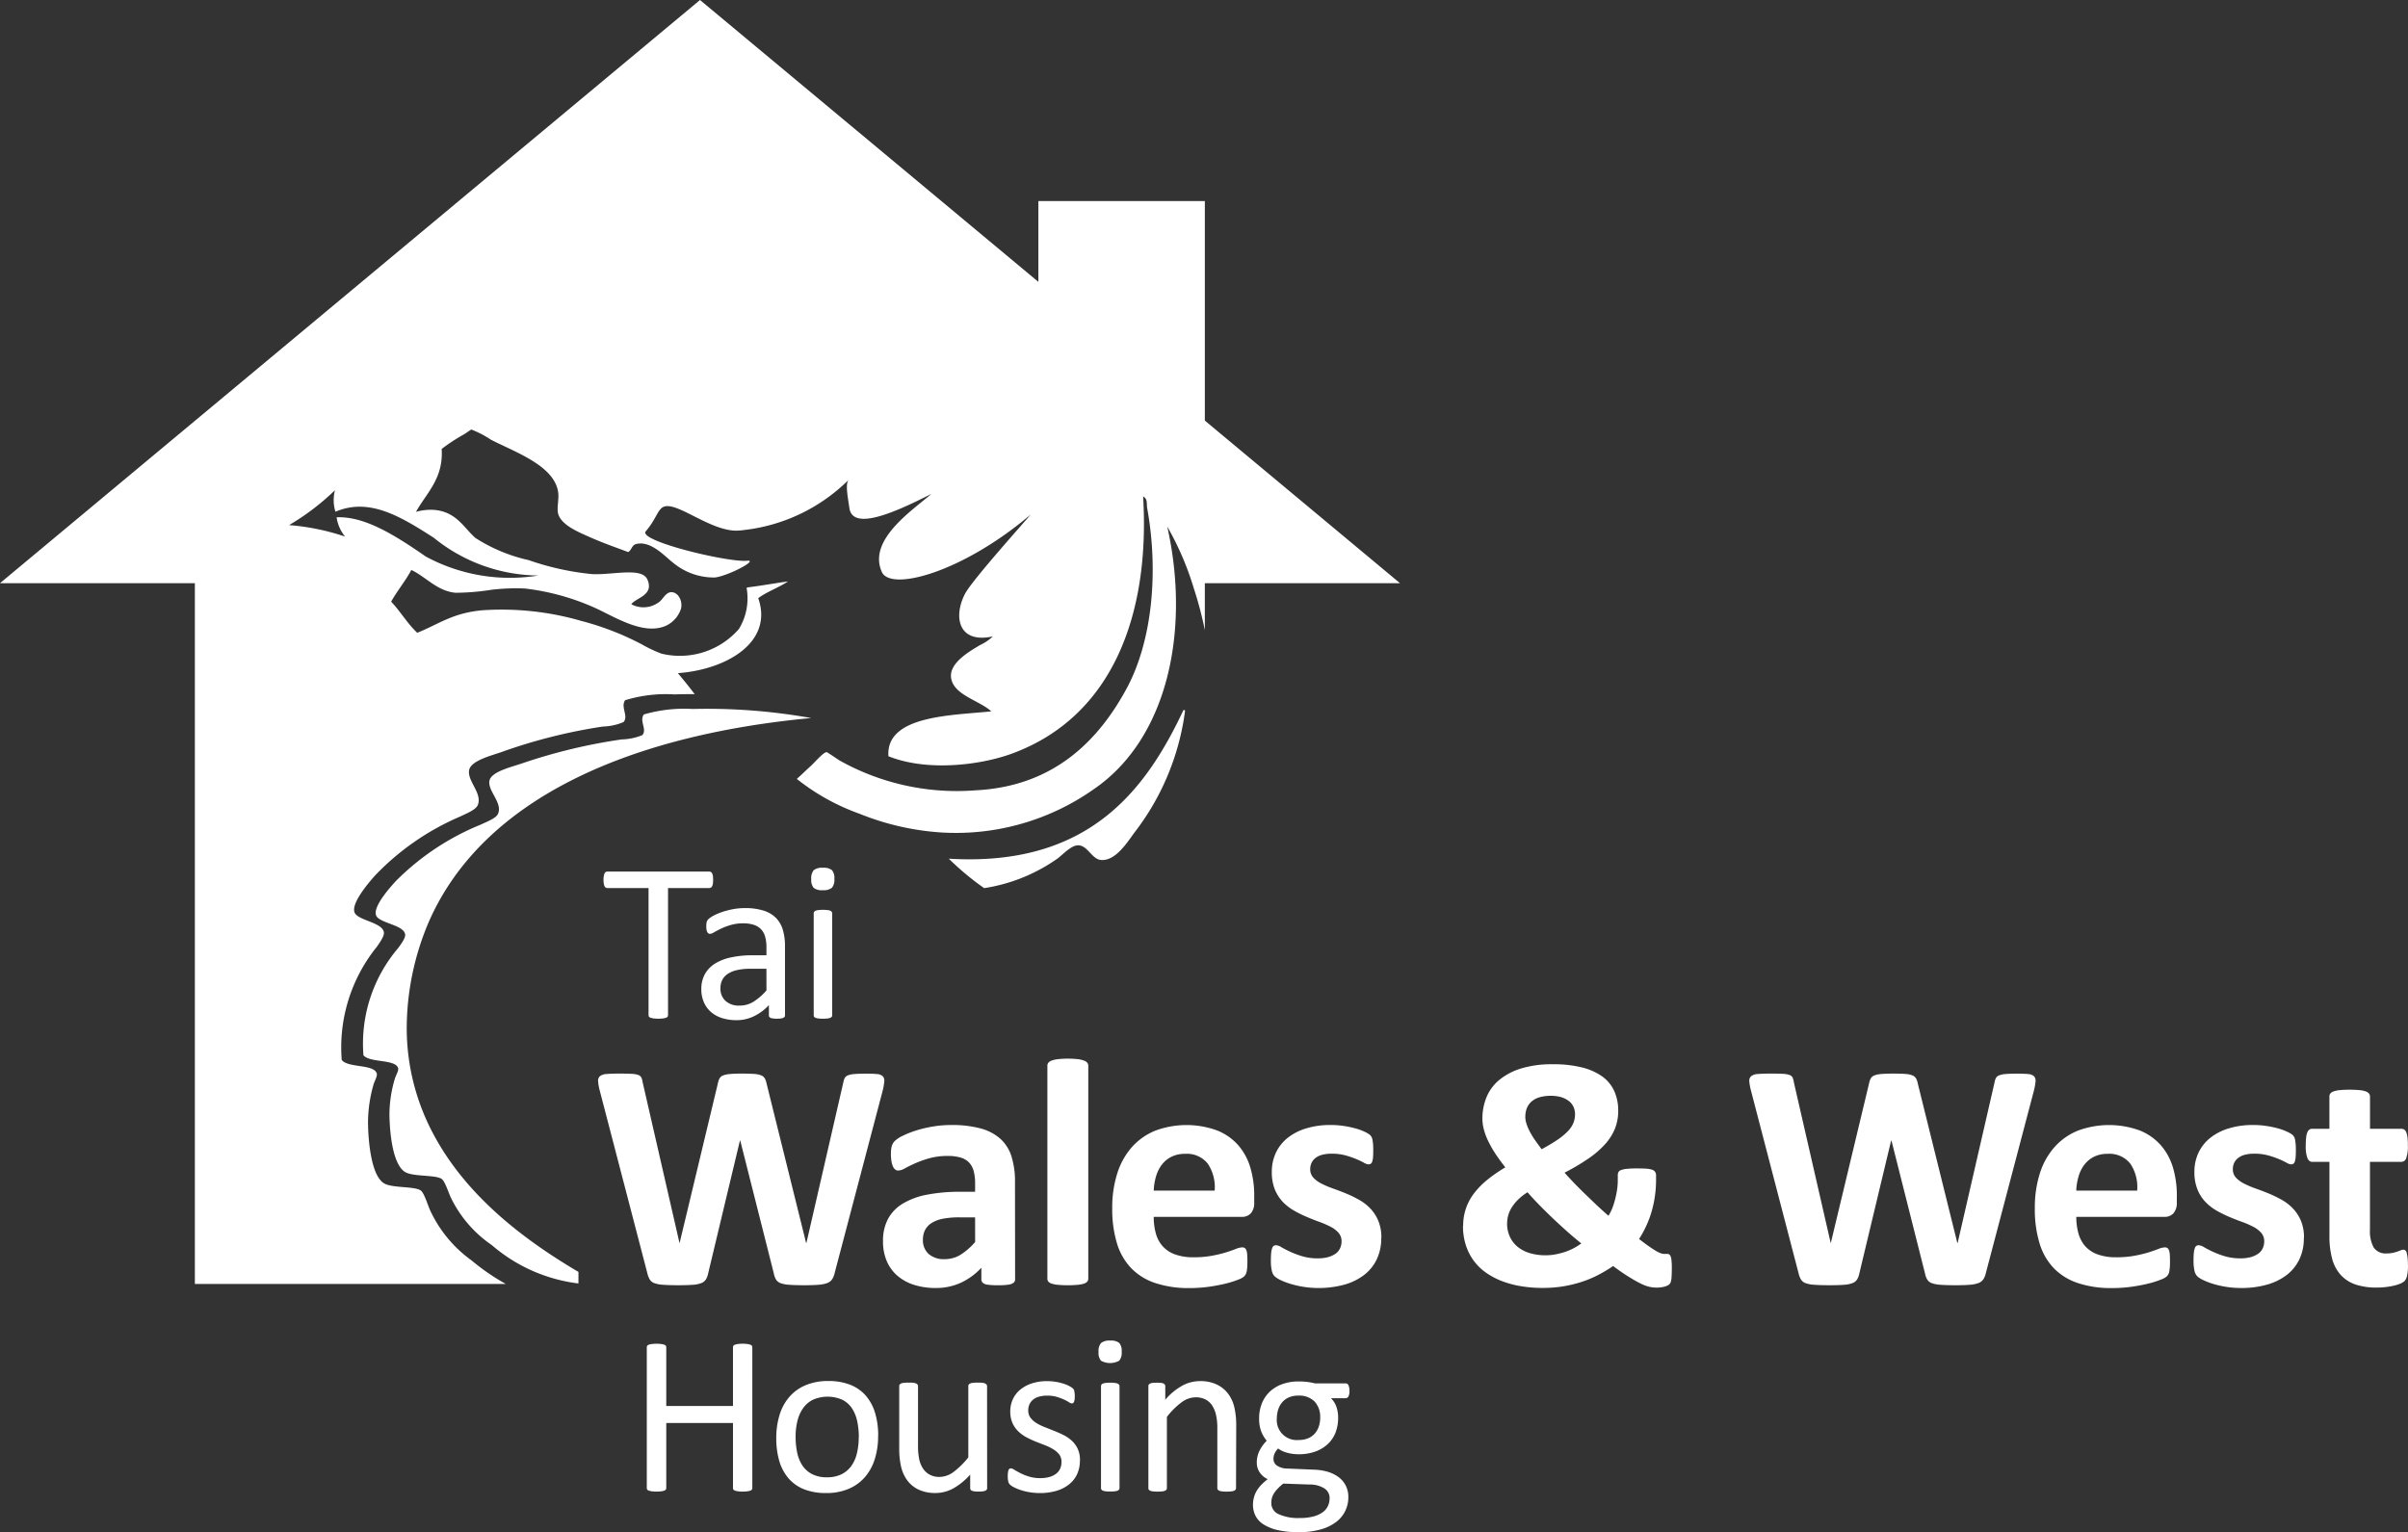
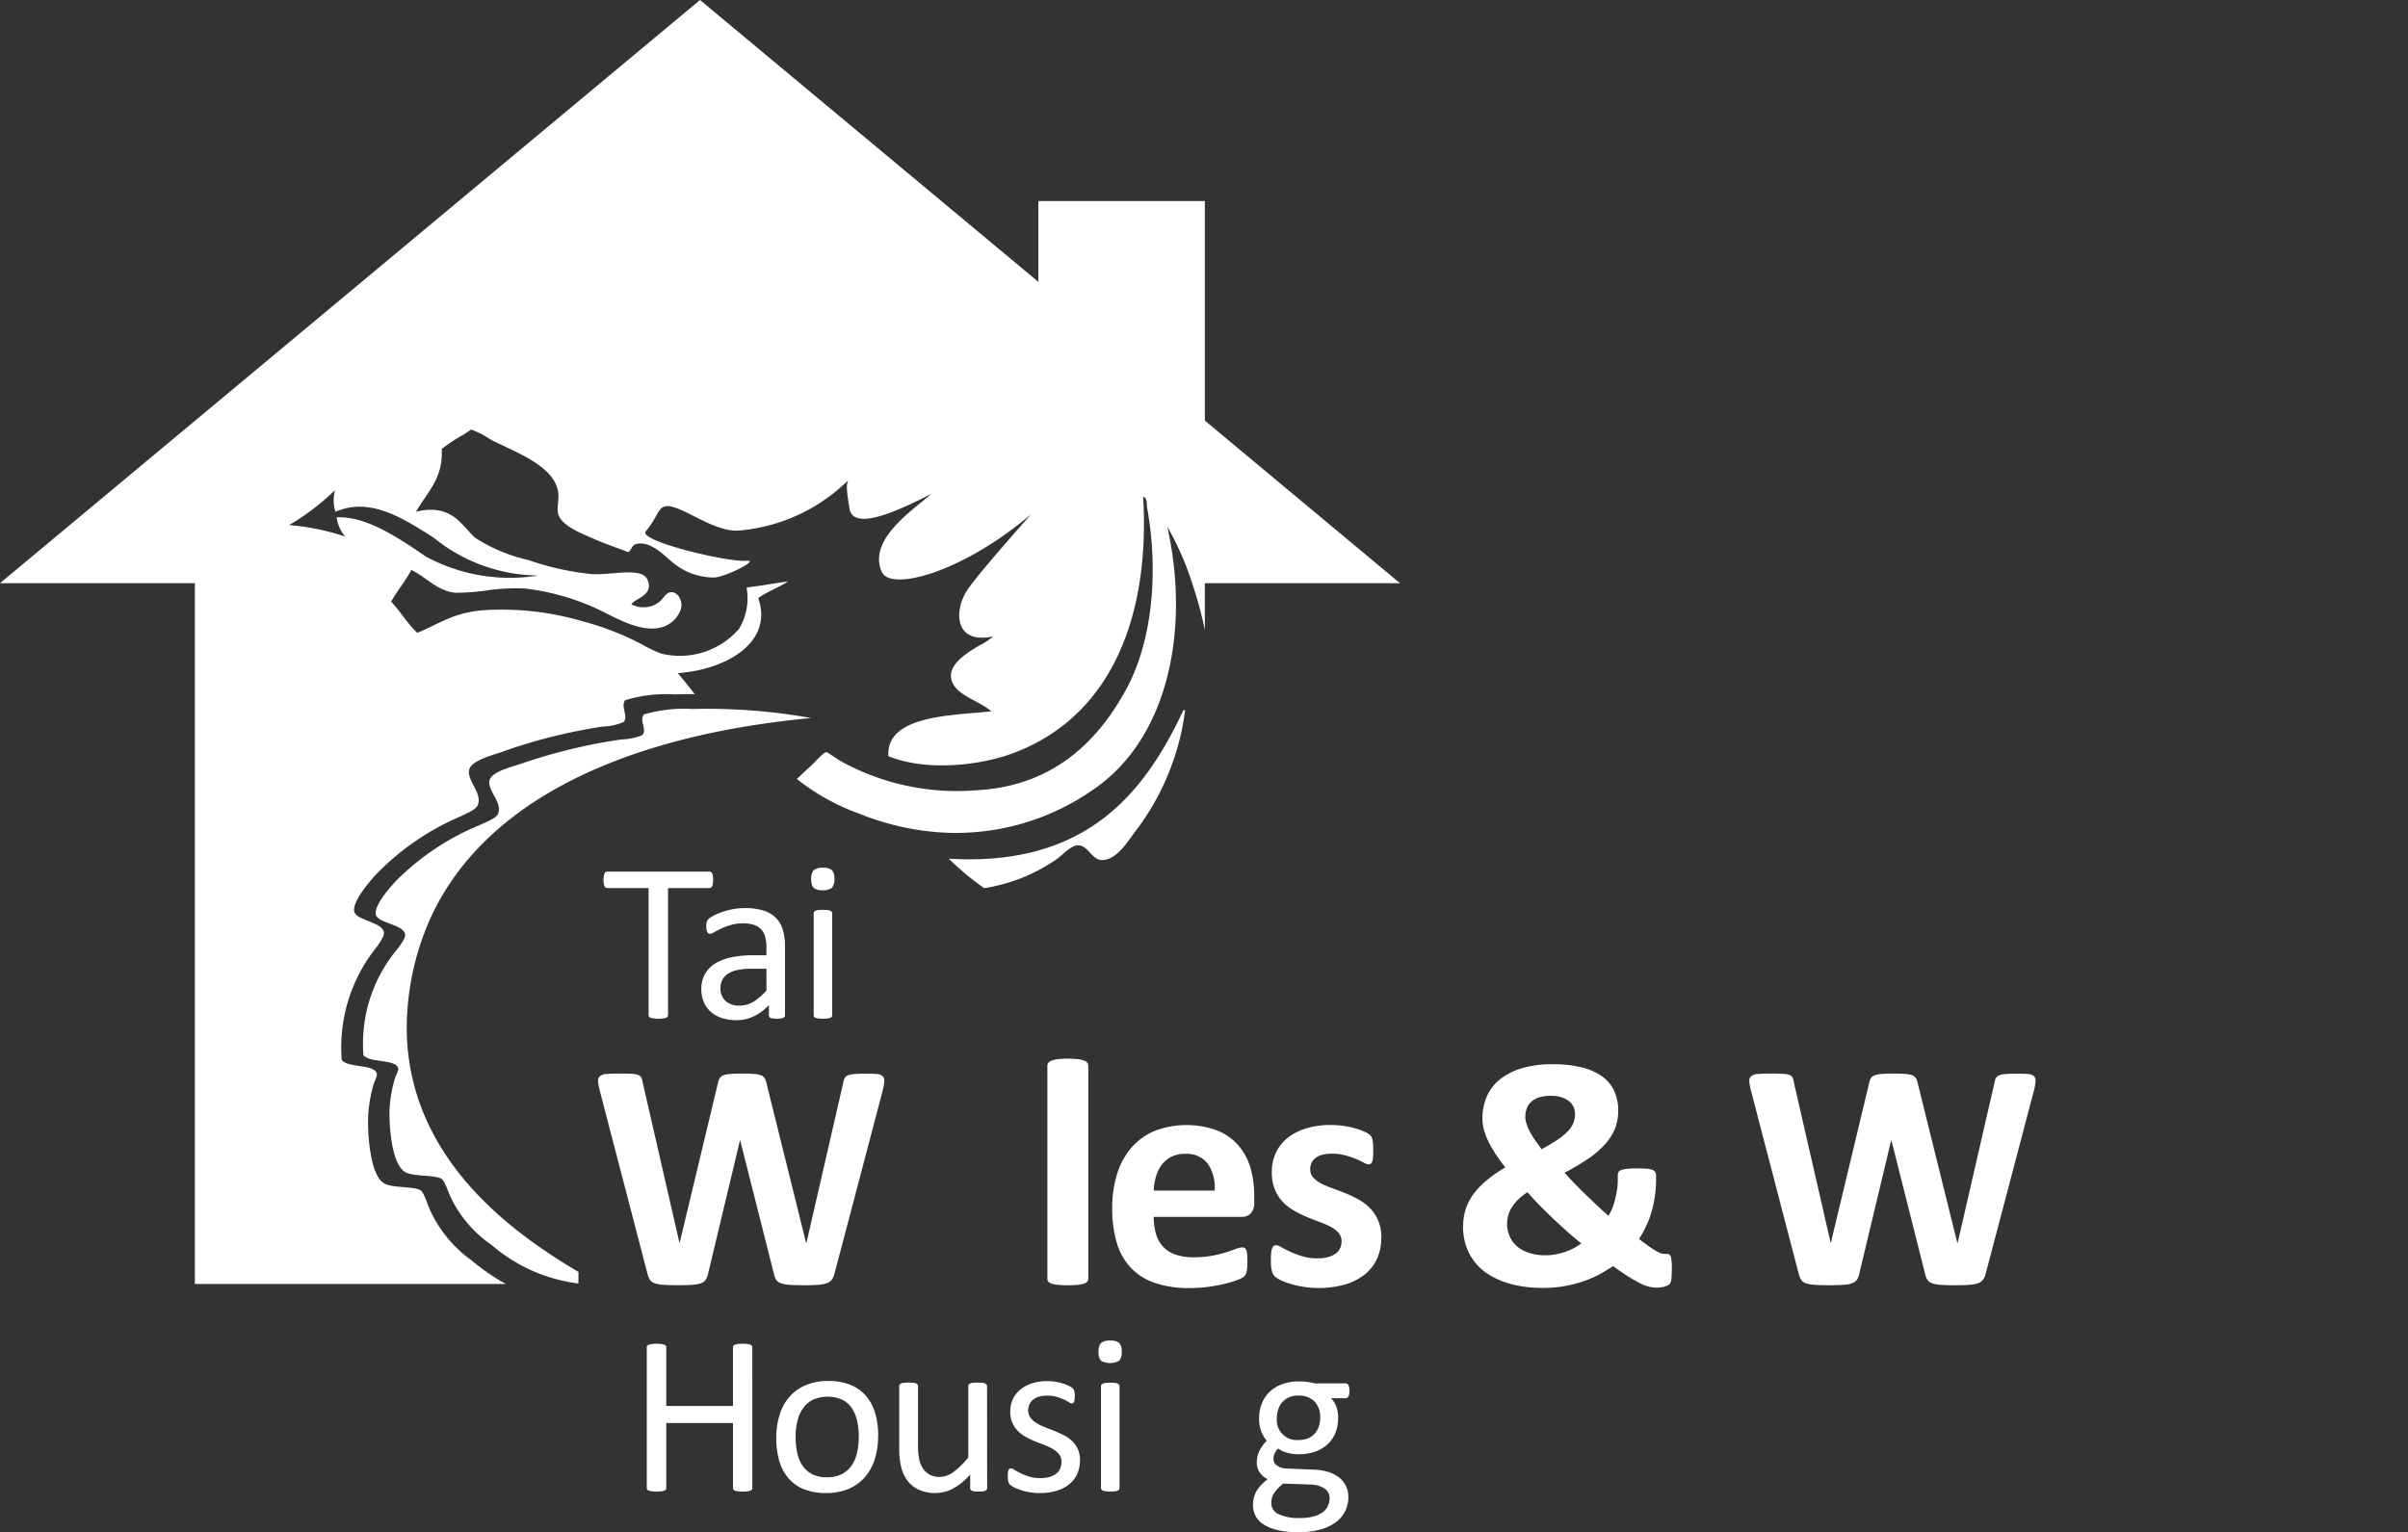
<svg xmlns="http://www.w3.org/2000/svg" id="Group_7570" data-name="Group 7570" width="170.156" height="108.304" viewBox="0 0 170.156 108.304">
  <rect x="0" y="0" width="170.156" height="108.304" fill="#333333" stroke="none" />
  <defs>
    <clipPath id="clip-path">
      <rect id="Rectangle_1595" data-name="Rectangle 1595" width="170.156" height="108.304" fill="none" />
    </clipPath>
  </defs>
  <g id="Group_7568" data-name="Group 7568" clip-path="url(#clip-path)">
    <path id="Path_146287" data-name="Path 146287" d="M149.472,205.322a1.891,1.891,0,0,1-.016.264.546.546,0,0,1-.052.181.247.247,0,0,1-.088.1.211.211,0,0,1-.117.033h-2.913v8.98a.185.185,0,0,1-.032.11.2.2,0,0,1-.111.076,1.1,1.1,0,0,1-.212.048,2.593,2.593,0,0,1-.66,0,1.085,1.085,0,0,1-.217-.048.209.209,0,0,1-.113-.076.2.2,0,0,1-.032-.11V205.9H142a.209.209,0,0,1-.116-.033.222.222,0,0,1-.085-.1.706.706,0,0,1-.052-.181,1.432,1.432,0,0,1-.02-.264,1.5,1.5,0,0,1,.02-.267.8.8,0,0,1,.052-.189.233.233,0,0,1,.085-.1.218.218,0,0,1,.116-.032h7.2a.22.22,0,0,1,.117.032.258.258,0,0,1,.088.1.613.613,0,0,1,.052.189,1.991,1.991,0,0,1,.016.267" transform="translate(-99.081 -143.129)" fill="#fff" />
    <path id="Path_146288" data-name="Path 146288" d="M170.612,220.915a.168.168,0,0,1-.064.145.436.436,0,0,1-.176.071,1.652,1.652,0,0,1-.328.025,1.787,1.787,0,0,1-.332-.025.381.381,0,0,1-.181-.071.184.184,0,0,1-.056-.145v-.72a3.518,3.518,0,0,1-1.053.785,2.778,2.778,0,0,1-1.228.281,3.363,3.363,0,0,1-1.029-.149,2.213,2.213,0,0,1-.784-.429,1.929,1.929,0,0,1-.5-.688,2.265,2.265,0,0,1-.181-.928,2.158,2.158,0,0,1,.249-1.057,2.069,2.069,0,0,1,.712-.745,3.51,3.51,0,0,1,1.136-.442,6.969,6.969,0,0,1,1.512-.149h.992v-.561a2.778,2.778,0,0,0-.087-.736,1.279,1.279,0,0,0-.283-.531,1.206,1.206,0,0,0-.508-.32,2.356,2.356,0,0,0-.769-.11,3,3,0,0,0-.877.118,4.417,4.417,0,0,0-.68.255q-.293.14-.489.255a.679.679,0,0,1-.292.116.2.2,0,0,1-.112-.032.264.264,0,0,1-.085-.1.507.507,0,0,1-.052-.165,1.342,1.342,0,0,1-.016-.22,1.367,1.367,0,0,1,.028-.316.45.45,0,0,1,.136-.221,1.783,1.783,0,0,1,.371-.245,4.347,4.347,0,0,1,.609-.255,5.827,5.827,0,0,1,.753-.193,4.6,4.6,0,0,1,.823-.075,4.357,4.357,0,0,1,1.322.176,2.14,2.14,0,0,1,.879.517,2.021,2.021,0,0,1,.489.845,4.083,4.083,0,0,1,.151,1.176Zm-1.313-3.288h-1.128a4.166,4.166,0,0,0-.944.093,1.872,1.872,0,0,0-.664.273,1.11,1.11,0,0,0-.388.432,1.293,1.293,0,0,0-.124.58,1.163,1.163,0,0,0,.356.892,1.406,1.406,0,0,0,1,.333,1.845,1.845,0,0,0,.964-.264,4.133,4.133,0,0,0,.932-.809Z" transform="translate(-115.142 -149.151)" fill="#fff" />
    <path id="Path_146289" data-name="Path 146289" d="M192.152,204.637a.867.867,0,0,1-.176.632.95.95,0,0,1-.648.167.933.933,0,0,1-.636-.163.855.855,0,0,1-.172-.62.87.87,0,0,1,.176-.633.941.941,0,0,1,.648-.168.929.929,0,0,1,.636.164.854.854,0,0,1,.172.62M192,214.271a.185.185,0,0,1-.032.109.25.25,0,0,1-.1.076.727.727,0,0,1-.2.047,2.6,2.6,0,0,1-.328.017,2.535,2.535,0,0,1-.319-.017.783.783,0,0,1-.2-.047.228.228,0,0,1-.1-.076.2.2,0,0,1-.028-.109v-7.2a.2.2,0,0,1,.028-.1.216.216,0,0,1,.1-.082.776.776,0,0,1,.2-.047,2.582,2.582,0,0,1,.319-.017,2.65,2.65,0,0,1,.328.017.721.721,0,0,1,.2.047.235.235,0,0,1,.1.082.183.183,0,0,1,.032.1Z" transform="translate(-133.194 -142.514)" fill="#fff" />
    <path id="Path_146290" data-name="Path 146290" d="M157.166,266.331a1.25,1.25,0,0,1-.189.44.735.735,0,0,1-.36.254,2.34,2.34,0,0,1-.62.113q-.376.03-.961.03c-.434,0-.784-.011-1.048-.03a2.228,2.228,0,0,1-.623-.113.625.625,0,0,1-.332-.254,1.342,1.342,0,0,1-.16-.44l-2.371-9.39h-.022l-2.245,9.39a1.358,1.358,0,0,1-.161.431.67.67,0,0,1-.325.255,1.972,1.972,0,0,1-.608.12q-.384.03-1.012.03-.666,0-1.06-.03a2.22,2.22,0,0,1-.624-.113.628.628,0,0,1-.332-.254,1.53,1.53,0,0,1-.173-.44L140.571,253.4a3.513,3.513,0,0,1-.114-.648.432.432,0,0,1,.131-.361.812.812,0,0,1,.47-.153q.326-.03.91-.03c.36,0,.644.007.854.018a1.6,1.6,0,0,1,.475.08.379.379,0,0,1,.218.183,1.316,1.316,0,0,1,.092.339l2.6,11.348h.012l2.7-11.269a1.294,1.294,0,0,1,.119-.355.494.494,0,0,1,.252-.213,1.716,1.716,0,0,1,.487-.1q.308-.03.824-.03.549,0,.877.024a1.63,1.63,0,0,1,.5.1.51.51,0,0,1,.257.211,1.2,1.2,0,0,1,.127.366l2.794,11.269h.022l2.6-11.315a1.623,1.623,0,0,1,.091-.314.424.424,0,0,1,.218-.208,1.458,1.458,0,0,1,.458-.1q.3-.03.836-.03.5,0,.784.03a.648.648,0,0,1,.406.153.458.458,0,0,1,.109.372,4.229,4.229,0,0,1-.119.671Z" transform="translate(-98.194 -176.323)" fill="#fff" />
-     <path id="Path_146291" data-name="Path 146291" d="M216.7,275.178a.3.3,0,0,1-.113.253.807.807,0,0,1-.361.132,5.057,5.057,0,0,1-.727.04,5.117,5.117,0,0,1-.75-.04.659.659,0,0,1-.333-.132.329.329,0,0,1-.1-.253v-.812a4.663,4.663,0,0,1-1.437,1.054,4.192,4.192,0,0,1-1.792.377,4.991,4.991,0,0,1-1.495-.212,3.352,3.352,0,0,1-1.179-.629,2.852,2.852,0,0,1-.773-1.037,3.516,3.516,0,0,1-.274-1.443,3.253,3.253,0,0,1,.348-1.551,2.82,2.82,0,0,1,1.043-1.088,5.167,5.167,0,0,1,1.723-.636,12.3,12.3,0,0,1,2.394-.206h1v-.618a3.256,3.256,0,0,0-.1-.842,1.422,1.422,0,0,0-.321-.6,1.327,1.327,0,0,0-.595-.355,3.2,3.2,0,0,0-.922-.116,4.717,4.717,0,0,0-1.29.162,7.519,7.519,0,0,0-1,.354c-.291.13-.533.249-.726.356a1.075,1.075,0,0,1-.477.16.347.347,0,0,1-.223-.081.593.593,0,0,1-.16-.229,1.531,1.531,0,0,1-.1-.366,3.037,3.037,0,0,1-.035-.482,2.176,2.176,0,0,1,.057-.561.866.866,0,0,1,.218-.372,2.1,2.1,0,0,1,.561-.366,6.627,6.627,0,0,1,.939-.373,8.575,8.575,0,0,1,1.173-.279,7.664,7.664,0,0,1,1.313-.11,7.792,7.792,0,0,1,2.055.236,3.443,3.443,0,0,1,1.4.722,2.788,2.788,0,0,1,.8,1.254,5.823,5.823,0,0,1,.251,1.82Zm-2.827-4.374h-1.1a6.033,6.033,0,0,0-1.191.1,2.306,2.306,0,0,0-.8.312,1.273,1.273,0,0,0-.452.5,1.5,1.5,0,0,0-.144.67,1.286,1.286,0,0,0,.408,1.007,1.618,1.618,0,0,0,1.128.366,2.138,2.138,0,0,0,1.117-.308,4.694,4.694,0,0,0,1.037-.905Z" transform="translate(-144.97 -184.757)" fill="#fff" />
    <path id="Path_146292" data-name="Path 146292" d="M248.872,264.261a.308.308,0,0,1-.07.2.507.507,0,0,1-.236.144,1.907,1.907,0,0,1-.44.085,8.041,8.041,0,0,1-1.4,0,1.946,1.946,0,0,1-.441-.085.5.5,0,0,1-.235-.144.311.311,0,0,1-.068-.2V249.2a.334.334,0,0,1,.068-.205.516.516,0,0,1,.235-.156,2.005,2.005,0,0,1,.441-.1,6.889,6.889,0,0,1,1.4,0,1.961,1.961,0,0,1,.44.1.52.52,0,0,1,.236.156.331.331,0,0,1,.07.205Z" transform="translate(-171.971 -173.874)" fill="#fff" />
    <path id="Path_146293" data-name="Path 146293" d="M271.234,269.739a1.112,1.112,0,0,1-.236.779.843.843,0,0,1-.647.251h-6.217a4.274,4.274,0,0,0,.153,1.185,2.263,2.263,0,0,0,.493.907,2.149,2.149,0,0,0,.87.565,3.721,3.721,0,0,0,1.277.2,7.036,7.036,0,0,0,1.328-.11,8.748,8.748,0,0,0,.991-.239c.278-.088.509-.17.693-.241a1.278,1.278,0,0,1,.446-.11.348.348,0,0,1,.172.04.3.3,0,0,1,.115.144,1.039,1.039,0,0,1,.065.294c.009.124.016.284.016.474,0,.168-.005.311-.011.429a2.434,2.434,0,0,1-.036.3.729.729,0,0,1-.067.212.741.741,0,0,1-.122.166,1.334,1.334,0,0,1-.406.218,6.625,6.625,0,0,1-.846.271c-.345.087-.737.163-1.181.229a10.093,10.093,0,0,1-1.419.1,7.465,7.465,0,0,1-2.387-.344,4.225,4.225,0,0,1-1.713-1.04,4.346,4.346,0,0,1-1.026-1.765,8.267,8.267,0,0,1-.337-2.5,7.922,7.922,0,0,1,.355-2.457,5.156,5.156,0,0,1,1.03-1.854,4.477,4.477,0,0,1,1.645-1.163,6.328,6.328,0,0,1,4.373-.021A3.925,3.925,0,0,1,270.1,265.7a4.21,4.21,0,0,1,.86,1.584,6.928,6.928,0,0,1,.275,1.995Zm-2.795-.825a2.969,2.969,0,0,0-.488-1.907,1.88,1.88,0,0,0-1.608-.692,2.085,2.085,0,0,0-.956.206,1.935,1.935,0,0,0-.676.555,2.536,2.536,0,0,0-.413.825,4.029,4.029,0,0,0-.164,1.013Z" transform="translate(-182.608 -184.757)" fill="#fff" />
    <path id="Path_146294" data-name="Path 146294" d="M306.254,272.259a3.433,3.433,0,0,1-.327,1.535,3.079,3.079,0,0,1-.921,1.111,4.129,4.129,0,0,1-1.409.669,6.945,6.945,0,0,1-3.791-.079,4.867,4.867,0,0,1-.687-.268,1.748,1.748,0,0,1-.4-.258.811.811,0,0,1-.193-.378,3.09,3.09,0,0,1-.069-.762,5.121,5.121,0,0,1,.022-.533,1.373,1.373,0,0,1,.07-.32.287.287,0,0,1,.113-.159.319.319,0,0,1,.172-.042.864.864,0,0,1,.372.142c.165.1.368.2.614.316a6.283,6.283,0,0,0,.853.32,3.765,3.765,0,0,0,1.105.148,2.707,2.707,0,0,0,.691-.079,1.736,1.736,0,0,0,.527-.229.949.949,0,0,0,.337-.379,1.155,1.155,0,0,0,.117-.525.876.876,0,0,0-.212-.589,1.83,1.83,0,0,0-.562-.431,6.492,6.492,0,0,0-.79-.344c-.294-.106-.595-.225-.9-.355a8.3,8.3,0,0,1-.9-.446,3.49,3.49,0,0,1-.792-.618,2.847,2.847,0,0,1-.561-.881,3.258,3.258,0,0,1-.211-1.237,3.146,3.146,0,0,1,.286-1.346,2.935,2.935,0,0,1,.823-1.048,3.9,3.9,0,0,1,1.312-.676,5.8,5.8,0,0,1,1.737-.242,6.18,6.18,0,0,1,.933.069,6.494,6.494,0,0,1,.819.172,3.823,3.823,0,0,1,.618.223,2.176,2.176,0,0,1,.362.2.563.563,0,0,1,.153.174.691.691,0,0,1,.069.2,3.006,3.006,0,0,1,.04.3c.01.118.016.265.016.44,0,.207-.006.375-.016.5a1.3,1.3,0,0,1-.058.309.286.286,0,0,1-.108.156.327.327,0,0,1-.162.039.769.769,0,0,1-.32-.119,5.315,5.315,0,0,0-.544-.258,6.388,6.388,0,0,0-.755-.257,3.642,3.642,0,0,0-.98-.12,2.527,2.527,0,0,0-.676.08,1.278,1.278,0,0,0-.47.23.96.96,0,0,0-.275.348,1.045,1.045,0,0,0-.091.431.86.86,0,0,0,.218.6,1.983,1.983,0,0,0,.572.423,6.649,6.649,0,0,0,.808.344c.3.107.606.222.916.348a8.888,8.888,0,0,1,.917.442,3.462,3.462,0,0,1,.808.618,2.855,2.855,0,0,1,.571.876,3.065,3.065,0,0,1,.219,1.208" transform="translate(-208.652 -184.757)" fill="#fff" />
    <path id="Path_146295" data-name="Path 146295" d="M343.614,261.4a3.718,3.718,0,0,1,.756-2.28,5.72,5.72,0,0,1,.934-.962,10.58,10.58,0,0,1,1.288-.892q-.413-.526-.718-.992a8.058,8.058,0,0,1-.5-.886,4.538,4.538,0,0,1-.3-.809,3.076,3.076,0,0,1-.1-.761,3.967,3.967,0,0,1,.286-1.5,3.127,3.127,0,0,1,.893-1.22,4.505,4.505,0,0,1,1.546-.819,7.418,7.418,0,0,1,2.255-.3,8.206,8.206,0,0,1,2.073.229,4.169,4.169,0,0,1,1.433.647,2.591,2.591,0,0,1,.836,1.031,3.336,3.336,0,0,1,.275,1.38,3.421,3.421,0,0,1-.234,1.272,3.766,3.766,0,0,1-.711,1.109,6.573,6.573,0,0,1-1.185,1.014,15.919,15.919,0,0,1-1.661.981q.311.354.692.749t.792.79c.27.262.543.525.818.784s.542.5.8.721a3.261,3.261,0,0,0,.268-.527,5.036,5.036,0,0,0,.2-.629,6.718,6.718,0,0,0,.139-.677,4.675,4.675,0,0,0,.051-.675v-.355a.483.483,0,0,1,.045-.218.34.34,0,0,1,.19-.148,1.528,1.528,0,0,1,.413-.085,6.245,6.245,0,0,1,.692-.03c.268,0,.487.005.663.017a1.647,1.647,0,0,1,.419.073.418.418,0,0,1,.217.155.439.439,0,0,1,.065.246v.366a8.01,8.01,0,0,1-.316,2.2,6.919,6.919,0,0,1-.385,1.02,7.181,7.181,0,0,1-.5.91q.4.311.694.516t.5.326a1.866,1.866,0,0,0,.345.166.719.719,0,0,0,.229.046h.234a.224.224,0,0,1,.178.081.594.594,0,0,1,.1.286,4.046,4.046,0,0,1,.035.607c0,.283-.007.5-.018.664a1.487,1.487,0,0,1-.058.355.387.387,0,0,1-.137.189,1.028,1.028,0,0,1-.326.138,2.116,2.116,0,0,1-.551.062,2.28,2.28,0,0,1-.519-.062,2.963,2.963,0,0,1-.625-.241c-.238-.119-.512-.275-.826-.47s-.677-.444-1.088-.75a10.615,10.615,0,0,1-1.11.659,7.828,7.828,0,0,1-1.2.487,9.03,9.03,0,0,1-1.288.3,9.252,9.252,0,0,1-1.42.1,9.087,9.087,0,0,1-1.455-.116,6.813,6.813,0,0,1-1.334-.348,5.316,5.316,0,0,1-1.14-.59,3.784,3.784,0,0,1-.882-.842,3.822,3.822,0,0,1-.573-1.111,4.383,4.383,0,0,1-.206-1.38m3.116-.16a2.192,2.192,0,0,0,.184.9,2,2,0,0,0,.525.711,2.462,2.462,0,0,0,.855.463,3.8,3.8,0,0,0,1.173.165,3.6,3.6,0,0,0,.682-.064,5.113,5.113,0,0,0,.666-.171,4.091,4.091,0,0,0,.617-.262,4.476,4.476,0,0,0,.543-.339c-.342-.275-.688-.566-1.035-.877s-.685-.618-1.013-.932-.643-.625-.944-.934-.571-.6-.808-.876a3.828,3.828,0,0,0-.669.522,3.078,3.078,0,0,0-.442.545,2.111,2.111,0,0,0-.331,1.144m1.283-7.57a1.656,1.656,0,0,0,.079.5,3.386,3.386,0,0,0,.223.538,5.669,5.669,0,0,0,.36.6c.147.209.309.436.493.682q.676-.368,1.129-.676a4.585,4.585,0,0,0,.726-.6,1.842,1.842,0,0,0,.39-.585,1.616,1.616,0,0,0,.115-.6,1.273,1.273,0,0,0-.1-.515,1.075,1.075,0,0,0-.321-.419,1.635,1.635,0,0,0-.538-.281,2.511,2.511,0,0,0-.756-.1,2.684,2.684,0,0,0-.82.11,1.446,1.446,0,0,0-.554.308,1.266,1.266,0,0,0-.322.47,1.626,1.626,0,0,0-.1.578" transform="translate(-240.223 -174.753)" fill="#fff" />
    <path id="Path_146296" data-name="Path 146296" d="M427.521,266.331a1.265,1.265,0,0,1-.188.44.723.723,0,0,1-.362.254,2.312,2.312,0,0,1-.616.113q-.379.03-.963.03-.654,0-1.048-.03a2.251,2.251,0,0,1-.625-.113.629.629,0,0,1-.331-.254,1.336,1.336,0,0,1-.162-.44l-2.369-9.39h-.023l-2.246,9.39a1.351,1.351,0,0,1-.16.431.664.664,0,0,1-.326.255,1.956,1.956,0,0,1-.607.12c-.255.02-.593.03-1.013.03-.443,0-.8-.011-1.059-.03a2.233,2.233,0,0,1-.624-.113.628.628,0,0,1-.332-.254,1.513,1.513,0,0,1-.172-.44L410.927,253.4a3.646,3.646,0,0,1-.116-.648.433.433,0,0,1,.132-.361.809.809,0,0,1,.47-.153c.217-.02.52-.03.911-.03.359,0,.643.007.854.018a1.581,1.581,0,0,1,.473.08.371.371,0,0,1,.219.183,1.231,1.231,0,0,1,.091.339l2.6,11.348h.012l2.7-11.269a1.327,1.327,0,0,1,.12-.355.494.494,0,0,1,.252-.213,1.712,1.712,0,0,1,.486-.1c.207-.02.481-.03.826-.03q.549,0,.876.024a1.622,1.622,0,0,1,.5.1.506.506,0,0,1,.258.211,1.155,1.155,0,0,1,.126.366l2.794,11.269h.023l2.6-11.315a1.421,1.421,0,0,1,.09-.314.417.417,0,0,1,.219-.208,1.449,1.449,0,0,1,.457-.1c.2-.02.477-.03.838-.03.336,0,.6.01.784.03a.654.654,0,0,1,.407.153.469.469,0,0,1,.109.372,4.087,4.087,0,0,1-.122.671Z" transform="translate(-287.201 -176.323)" fill="#fff" />
-     <path id="Path_146297" data-name="Path 146297" d="M487.9,269.739a1.111,1.111,0,0,1-.236.779.836.836,0,0,1-.646.251H480.8a4.2,4.2,0,0,0,.155,1.185,2.279,2.279,0,0,0,.492.907,2.152,2.152,0,0,0,.871.565,3.713,3.713,0,0,0,1.276.2,7.045,7.045,0,0,0,1.328-.11,8.761,8.761,0,0,0,.992-.239c.278-.088.509-.17.692-.241a1.268,1.268,0,0,1,.448-.11.351.351,0,0,1,.17.04.318.318,0,0,1,.115.144.966.966,0,0,1,.064.294c.011.124.017.284.017.474,0,.168,0,.311-.011.429s-.02.219-.034.3a.756.756,0,0,1-.07.212.632.632,0,0,1-.12.166,1.344,1.344,0,0,1-.406.218,6.558,6.558,0,0,1-.848.271c-.342.087-.738.163-1.179.229a10.1,10.1,0,0,1-1.42.1,7.485,7.485,0,0,1-2.389-.344,4.236,4.236,0,0,1-1.712-1.04,4.342,4.342,0,0,1-1.024-1.765,8.237,8.237,0,0,1-.338-2.5,7.978,7.978,0,0,1,.354-2.457,5.144,5.144,0,0,1,1.031-1.854,4.452,4.452,0,0,1,1.644-1.163,6.332,6.332,0,0,1,4.375-.021,3.95,3.95,0,0,1,1.5,1.048,4.264,4.264,0,0,1,.858,1.584,6.951,6.951,0,0,1,.274,1.995Zm-2.8-.825a2.956,2.956,0,0,0-.486-1.907,1.881,1.881,0,0,0-1.609-.692,2.083,2.083,0,0,0-.955.206,1.939,1.939,0,0,0-.675.555,2.482,2.482,0,0,0-.412.825,4.068,4.068,0,0,0-.167,1.013Z" transform="translate(-334.082 -184.757)" fill="#fff" />
-     <path id="Path_146298" data-name="Path 146298" d="M522.922,272.259a3.4,3.4,0,0,1-.327,1.535,3.044,3.044,0,0,1-.92,1.111,4.109,4.109,0,0,1-1.409.669,6.562,6.562,0,0,1-1.762.224,6.646,6.646,0,0,1-1.092-.086,6.553,6.553,0,0,1-.935-.217,4.84,4.84,0,0,1-.685-.268,1.69,1.69,0,0,1-.4-.258.8.8,0,0,1-.194-.378,3.145,3.145,0,0,1-.069-.762,4.692,4.692,0,0,1,.023-.533,1.456,1.456,0,0,1,.068-.32.3.3,0,0,1,.114-.159.322.322,0,0,1,.172-.042.867.867,0,0,1,.372.142c.166.1.368.2.613.316a6.274,6.274,0,0,0,.852.32,3.793,3.793,0,0,0,1.107.148,2.739,2.739,0,0,0,.693-.079,1.752,1.752,0,0,0,.525-.229.957.957,0,0,0,.339-.379,1.173,1.173,0,0,0,.116-.525.877.877,0,0,0-.212-.589,1.855,1.855,0,0,0-.563-.431,6.506,6.506,0,0,0-.789-.344c-.3-.106-.6-.225-.907-.355a8.429,8.429,0,0,1-.9-.446,3.492,3.492,0,0,1-.79-.618,2.806,2.806,0,0,1-.559-.881,3.233,3.233,0,0,1-.213-1.237,3.129,3.129,0,0,1,.286-1.346,2.927,2.927,0,0,1,.825-1.048,3.87,3.87,0,0,1,1.311-.676,5.8,5.8,0,0,1,1.736-.242,6.2,6.2,0,0,1,.934.069,6.475,6.475,0,0,1,.817.172,3.815,3.815,0,0,1,.618.223,2.084,2.084,0,0,1,.362.2.578.578,0,0,1,.155.174.733.733,0,0,1,.069.2c.016.08.026.179.039.3s.017.265.017.44q0,.311-.017.5a1.349,1.349,0,0,1-.058.309.278.278,0,0,1-.107.156.323.323,0,0,1-.162.039.785.785,0,0,1-.321-.119,5.455,5.455,0,0,0-.542-.258,6.529,6.529,0,0,0-.756-.257,3.637,3.637,0,0,0-.979-.12,2.514,2.514,0,0,0-.675.08,1.281,1.281,0,0,0-.471.23.978.978,0,0,0-.275.348,1.019,1.019,0,0,0-.09.431.863.863,0,0,0,.216.6,2.017,2.017,0,0,0,.575.423,6.557,6.557,0,0,0,.807.344c.3.107.606.222.916.348a8.791,8.791,0,0,1,.916.442,3.384,3.384,0,0,1,.807.618,2.853,2.853,0,0,1,.574.876,3.077,3.077,0,0,1,.216,1.208" transform="translate(-360.127 -184.757)" fill="#fff" />
-     <path id="Path_146299" data-name="Path 146299" d="M548.715,268.338a3.632,3.632,0,0,1-.062.772.81.81,0,0,1-.167.378.862.862,0,0,1-.3.194,2.91,2.91,0,0,1-.47.149,4.663,4.663,0,0,1-.584.1,5.5,5.5,0,0,1-.636.036,4.575,4.575,0,0,1-1.49-.218,2.5,2.5,0,0,1-1.04-.669,2.815,2.815,0,0,1-.609-1.14,6.032,6.032,0,0,1-.193-1.626v-5.234h-1.227c-.144,0-.255-.09-.332-.269a2.5,2.5,0,0,1-.115-.9,4.771,4.771,0,0,1,.029-.562,1.343,1.343,0,0,1,.086-.36.421.421,0,0,1,.142-.188.351.351,0,0,1,.2-.059h1.214v-2.278a.355.355,0,0,1,.062-.207.478.478,0,0,1,.23-.154,1.83,1.83,0,0,1,.444-.091,6.619,6.619,0,0,1,.694-.029,6.707,6.707,0,0,1,.7.029,1.73,1.73,0,0,1,.441.091.528.528,0,0,1,.229.154.337.337,0,0,1,.069.207v2.278h2.22a.349.349,0,0,1,.2.059.408.408,0,0,1,.142.188,1.391,1.391,0,0,1,.086.36,4.6,4.6,0,0,1,.028.562,2.519,2.519,0,0,1-.114.9.364.364,0,0,1-.332.269h-2.233v4.8a2.4,2.4,0,0,0,.263,1.254,1.023,1.023,0,0,0,.94.419,1.919,1.919,0,0,0,.412-.041,2.692,2.692,0,0,0,.326-.091c.1-.034.177-.066.241-.091a.484.484,0,0,1,.178-.04.243.243,0,0,1,.13.04.259.259,0,0,1,.1.16,2.684,2.684,0,0,1,.063.326,3.942,3.942,0,0,1,.028.528" transform="translate(-378.559 -178.957)" fill="#fff" />
    <path id="Path_146300" data-name="Path 146300" d="M159.352,325.854a.2.2,0,0,1-.032.113.212.212,0,0,1-.112.076,1.289,1.289,0,0,1-.212.047,2.094,2.094,0,0,1-.324.02,2.152,2.152,0,0,1-.336-.02,1.283,1.283,0,0,1-.207-.047.214.214,0,0,1-.112-.076.192.192,0,0,1-.032-.113v-4.593H153.27v4.593a.2.2,0,0,1-.032.113.22.22,0,0,1-.113.076,1.3,1.3,0,0,1-.211.047,2.671,2.671,0,0,1-.66,0,1.275,1.275,0,0,1-.216-.047.21.21,0,0,1-.112-.076.194.194,0,0,1-.032-.113v-9.939a.2.2,0,0,1,.032-.113.208.208,0,0,1,.112-.075,1.107,1.107,0,0,1,.216-.048,2.752,2.752,0,0,1,.66,0,1.122,1.122,0,0,1,.211.048.219.219,0,0,1,.113.075.2.2,0,0,1,.032.113v4.146h4.714v-4.146a.2.2,0,0,1,.032-.113.213.213,0,0,1,.112-.075,1.1,1.1,0,0,1,.207-.048,2.238,2.238,0,0,1,.336-.02,2.178,2.178,0,0,1,.324.02,1.114,1.114,0,0,1,.212.048.21.21,0,0,1,.112.075.2.2,0,0,1,.032.113Z" transform="translate(-106.19 -220.679)" fill="#fff" />
    <path id="Path_146301" data-name="Path 146301" d="M189.487,328.317a5.38,5.38,0,0,1-.232,1.621,3.559,3.559,0,0,1-.692,1.276,3.12,3.12,0,0,1-1.152.836,4,4,0,0,1-1.6.3,4.183,4.183,0,0,1-1.548-.263,2.846,2.846,0,0,1-1.1-.769,3.285,3.285,0,0,1-.656-1.224,5.677,5.677,0,0,1-.216-1.633,5.426,5.426,0,0,1,.229-1.621,3.511,3.511,0,0,1,.687-1.276,3.1,3.1,0,0,1,1.148-.833,4.046,4.046,0,0,1,1.61-.3,4.156,4.156,0,0,1,1.548.264,2.816,2.816,0,0,1,1.1.768,3.282,3.282,0,0,1,.66,1.222,5.521,5.521,0,0,1,.219,1.626m-1.367.088a5.482,5.482,0,0,0-.11-1.1,2.7,2.7,0,0,0-.359-.912,1.777,1.777,0,0,0-.678-.621,2.581,2.581,0,0,0-2.079-.019,1.833,1.833,0,0,0-.7.587,2.623,2.623,0,0,0-.408.9,4.591,4.591,0,0,0-.134,1.136,5.483,5.483,0,0,0,.109,1.112,2.632,2.632,0,0,0,.365.91,1.813,1.813,0,0,0,.682.615,2.229,2.229,0,0,0,1.065.229,2.279,2.279,0,0,0,1.01-.208,1.874,1.874,0,0,0,.7-.585,2.52,2.52,0,0,0,.4-.9,4.8,4.8,0,0,0,.129-1.145" transform="translate(-127.437 -226.816)" fill="#fff" />
    <path id="Path_146302" data-name="Path 146302" d="M217.4,332.256a.19.19,0,0,1-.028.108.225.225,0,0,1-.1.077.747.747,0,0,1-.188.048,2.147,2.147,0,0,1-.283.015,2.327,2.327,0,0,1-.3-.015.682.682,0,0,1-.183-.048.2.2,0,0,1-.092-.077.221.221,0,0,1-.024-.108V331.3a4.522,4.522,0,0,1-1.218.994,2.618,2.618,0,0,1-1.215.311,2.755,2.755,0,0,1-1.213-.24,2.12,2.12,0,0,1-.8-.653,2.617,2.617,0,0,1-.435-.96,5.683,5.683,0,0,1-.133-1.332v-4.369a.186.186,0,0,1,.028-.107.249.249,0,0,1,.108-.082.724.724,0,0,1,.207-.047c.086-.008.192-.013.321-.013s.235,0,.319.013a.7.7,0,0,1,.206.047.294.294,0,0,1,.107.082.167.167,0,0,1,.032.107v4.194a4.5,4.5,0,0,0,.092,1.012,1.877,1.877,0,0,0,.281.648,1.29,1.29,0,0,0,.476.416,1.448,1.448,0,0,0,.672.147,1.689,1.689,0,0,0,.989-.351,5.664,5.664,0,0,0,1.044-1.032v-5.034a.186.186,0,0,1,.028-.107.244.244,0,0,1,.109-.082.711.711,0,0,1,.2-.047c.083-.008.19-.013.325-.013s.234,0,.319.013a.621.621,0,0,1,.2.047.339.339,0,0,1,.108.082.159.159,0,0,1,.036.107Z" transform="translate(-147.646 -227.074)" fill="#fff" />
    <path id="Path_146303" data-name="Path 146303" d="M241.765,330.038a2.288,2.288,0,0,1-.2.984,2.01,2.01,0,0,1-.581.728,2.588,2.588,0,0,1-.9.448,4.042,4.042,0,0,1-1.144.153,4.428,4.428,0,0,1-.734-.06,4.22,4.22,0,0,1-.623-.153,3.184,3.184,0,0,1-.468-.191,1.48,1.48,0,0,1-.281-.18.459.459,0,0,1-.129-.225,1.573,1.573,0,0,1-.038-.392,1.8,1.8,0,0,1,.014-.255.893.893,0,0,1,.04-.168.17.17,0,0,1,.17-.121.562.562,0,0,1,.258.11c.116.07.257.149.426.234a3.781,3.781,0,0,0,.6.236,2.618,2.618,0,0,0,.793.109,2.378,2.378,0,0,0,.607-.071,1.454,1.454,0,0,0,.472-.213.956.956,0,0,0,.309-.355,1.144,1.144,0,0,0,.107-.513.835.835,0,0,0-.155-.513,1.529,1.529,0,0,0-.413-.367,3.4,3.4,0,0,0-.577-.285l-.66-.258a7.067,7.067,0,0,1-.665-.309,2.574,2.574,0,0,1-.579-.419A1.916,1.916,0,0,1,237,327.4a1.982,1.982,0,0,1-.156-.826,2.068,2.068,0,0,1,.164-.812,1.9,1.9,0,0,1,.492-.679,2.455,2.455,0,0,1,.822-.468,3.406,3.406,0,0,1,1.148-.175,3.617,3.617,0,0,1,.576.046,3.784,3.784,0,0,1,.521.121,2.393,2.393,0,0,1,.4.156,1.77,1.77,0,0,1,.248.149.466.466,0,0,1,.112.112.33.33,0,0,1,.038.106c.009.042.017.091.025.149a1.572,1.572,0,0,1,.013.217,1.889,1.889,0,0,1-.013.235.59.59,0,0,1-.04.164.208.208,0,0,1-.067.092.149.149,0,0,1-.088.029.457.457,0,0,1-.209-.088,2.718,2.718,0,0,0-.351-.189,4.066,4.066,0,0,0-.508-.187,2.337,2.337,0,0,0-.669-.088,2.077,2.077,0,0,0-.592.076,1.127,1.127,0,0,0-.421.217.925.925,0,0,0-.248.332,1.023,1.023,0,0,0-.083.415.845.845,0,0,0,.16.524,1.519,1.519,0,0,0,.418.373,3.449,3.449,0,0,0,.582.287l.669.265c.227.089.45.192.671.3a2.5,2.5,0,0,1,.588.407,1.851,1.851,0,0,1,.414.577,1.891,1.891,0,0,1,.155.8" transform="translate(-165.456 -226.816)" fill="#fff" />
    <path id="Path_146304" data-name="Path 146304" d="M259.624,315.722a.871.871,0,0,1-.176.632,1.321,1.321,0,0,1-1.285,0,.856.856,0,0,1-.172-.62.869.869,0,0,1,.176-.632.947.947,0,0,1,.648-.169.926.926,0,0,1,.635.164.849.849,0,0,1,.173.621m-.152,9.635a.175.175,0,0,1-.032.108.258.258,0,0,1-.1.077.769.769,0,0,1-.2.048,2.793,2.793,0,0,1-.328.015,2.708,2.708,0,0,1-.32-.015.871.871,0,0,1-.2-.048.233.233,0,0,1-.1-.077.2.2,0,0,1-.028-.108v-7.2a.2.2,0,0,1,.028-.1.219.219,0,0,1,.1-.08.87.87,0,0,1,.2-.048,2.388,2.388,0,0,1,.32-.017,2.464,2.464,0,0,1,.328.017.768.768,0,0,1,.2.048.24.24,0,0,1,.1.08.182.182,0,0,1,.032.1Z" transform="translate(-180.363 -220.175)" fill="#fff" />
-     <path id="Path_146305" data-name="Path 146305" d="M275.866,332a.171.171,0,0,1-.033.108.245.245,0,0,1-.105.077.723.723,0,0,1-.2.048,2.738,2.738,0,0,1-.321.015,2.791,2.791,0,0,1-.329-.015.776.776,0,0,1-.2-.048.268.268,0,0,1-.1-.077.179.179,0,0,1-.033-.108v-4.218a4.166,4.166,0,0,0-.1-.991,2.065,2.065,0,0,0-.28-.649,1.225,1.225,0,0,0-.475-.416,1.521,1.521,0,0,0-.677-.144,1.7,1.7,0,0,0-.992.352,5.355,5.355,0,0,0-1.04,1.032V332a.177.177,0,0,1-.032.108.267.267,0,0,1-.1.077.764.764,0,0,1-.2.048,2.815,2.815,0,0,1-.329.015,2.688,2.688,0,0,1-.32-.015.842.842,0,0,1-.2-.048.232.232,0,0,1-.1-.077.2.2,0,0,1-.027-.108v-7.2a.223.223,0,0,1,.022-.107.23.23,0,0,1,.1-.082.587.587,0,0,1,.183-.047,3.338,3.338,0,0,1,.588,0,.52.52,0,0,1,.181.047.274.274,0,0,1,.092.082.188.188,0,0,1,.028.107v.953a4.386,4.386,0,0,1,1.213-1,2.6,2.6,0,0,1,1.22-.315,2.7,2.7,0,0,1,1.212.243,2.185,2.185,0,0,1,.8.653,2.552,2.552,0,0,1,.435.957,5.667,5.667,0,0,1,.133,1.315Z" transform="translate(-188.525 -226.816)" fill="#fff" />
    <path id="Path_146306" data-name="Path 146306" d="M301.077,325.159a.82.82,0,0,1-.075.4.23.23,0,0,1-.2.124h-1.031a1.623,1.623,0,0,1,.391.637,2.323,2.323,0,0,1,.113.723,2.859,2.859,0,0,1-.2,1.106,2.2,2.2,0,0,1-.574.81,2.536,2.536,0,0,1-.883.509,3.474,3.474,0,0,1-1.136.175,2.97,2.97,0,0,1-.836-.115,1.757,1.757,0,0,1-.613-.293,1.253,1.253,0,0,0-.235.328.928.928,0,0,0-.092.425.55.55,0,0,0,.26.464,1.262,1.262,0,0,0,.691.2l1.883.079a3.9,3.9,0,0,1,.983.146,2.5,2.5,0,0,1,.778.378,1.73,1.73,0,0,1,.51.6,1.779,1.779,0,0,1,.184.828,2.159,2.159,0,0,1-.843,1.733,3.205,3.205,0,0,1-1.093.535,5.567,5.567,0,0,1-1.568.2,6.535,6.535,0,0,1-1.484-.147A3.225,3.225,0,0,1,295,334.6a1.551,1.551,0,0,1-.566-.611,1.709,1.709,0,0,1-.177-.772,1.943,1.943,0,0,1,.065-.511,1.825,1.825,0,0,1,.194-.474,2.451,2.451,0,0,1,.33-.428,4.257,4.257,0,0,1,.45-.4,1.408,1.408,0,0,1-.58-.5,1.239,1.239,0,0,1-.189-.656,1.872,1.872,0,0,1,.2-.873,2.876,2.876,0,0,1,.5-.689,2.366,2.366,0,0,1-.392-.669,2.509,2.509,0,0,1-.144-.9,2.811,2.811,0,0,1,.207-1.1,2.361,2.361,0,0,1,.577-.825,2.532,2.532,0,0,1,.884-.516,3.385,3.385,0,0,1,1.125-.18,4.965,4.965,0,0,1,.613.036,4.081,4.081,0,0,1,.531.1H300.8a.22.22,0,0,1,.205.133.921.921,0,0,1,.068.4m-1.4,7.6a.811.811,0,0,0-.38-.715,1.915,1.915,0,0,0-1.028-.268l-1.865-.065a3.263,3.263,0,0,0-.42.382,1.981,1.981,0,0,0-.26.343,1.092,1.092,0,0,0-.132.324,1.436,1.436,0,0,0-.036.329.846.846,0,0,0,.53.787,3.3,3.3,0,0,0,1.47.268,3.68,3.68,0,0,0,1-.116,1.949,1.949,0,0,0,.653-.308,1.14,1.14,0,0,0,.355-.442,1.269,1.269,0,0,0,.109-.52m-.665-5.706a1.575,1.575,0,0,0-.4-1.148,1.534,1.534,0,0,0-1.148-.412,1.611,1.611,0,0,0-.669.129,1.288,1.288,0,0,0-.472.351,1.476,1.476,0,0,0-.28.517,2.026,2.026,0,0,0-.092.611,1.409,1.409,0,0,0,1.537,1.529,1.726,1.726,0,0,0,.681-.124,1.3,1.3,0,0,0,.476-.345,1.488,1.488,0,0,0,.279-.508,1.957,1.957,0,0,0,.092-.6" transform="translate(-205.718 -226.851)" fill="#fff" />
    <path id="Path_146307" data-name="Path 146307" d="M239.408,166.8c.066-.008.1.01.113.047a17.817,17.817,0,0,1-3.579,8.612c-.468.63-1.3,1.993-2.327,1.94-.689-.036-.955-1.028-1.646-1.041-.5-.009-1.087.666-1.476.946a12.188,12.188,0,0,1-5.167,2.082,19.441,19.441,0,0,1-2.5-2.082c9.79.588,13.867-4.729,16.579-10.5" transform="translate(-155.781 -116.609)" fill="#fff" fill-rule="evenodd" />
    <path id="Path_146308" data-name="Path 146308" d="M116.9,167.119c-13.175,1.233-23.3,5.847-27.05,14.413a19.24,19.24,0,0,0-1.558,7.659,15.89,15.89,0,0,0,1.893,7.358c2.207,4.141,6,7.223,10.241,9.724v.816a11.5,11.5,0,0,1-6.122-2.711,8.61,8.61,0,0,1-2.894-3.356c-.183-.391-.42-1.182-.667-1.334-.473-.285-2.008-.142-2.561-.473-.918-.547-1.1-2.945-1.112-4.087a8.951,8.951,0,0,1,.39-2.537c.073-.232.28-.558.222-.732-.212-.638-2-.355-2.449-.9a10.417,10.417,0,0,1,2.449-7.572c.177-.242.522-.7.5-.947-.058-.71-1.86-.811-2.059-1.376-.225-.642,1.044-2.025,1.391-2.41a18.024,18.024,0,0,1,6.011-4c.438-.208,1.095-.448,1.224-.775.317-.788-.745-1.594-.612-2.325.115-.617,1.442-.942,2.227-1.2a39,39,0,0,1,7.124-1.721,4.092,4.092,0,0,0,1.446-.3c.369-.394-.228-1,.113-1.463a10.143,10.143,0,0,1,3.45-.388,41.845,41.845,0,0,1,8.4.645" transform="translate(-59.551 -116.369)" fill="#fff" fill-rule="evenodd" />
    <path id="Path_146309" data-name="Path 146309" d="M85.138,29.729V14.211H73.374v5.713L49.465,0,0,41.221H13.77V90.755H35.742a15.541,15.541,0,0,1-2.426-1.669,9.007,9.007,0,0,1-2.924-3.543c-.185-.412-.425-1.248-.675-1.406-.478-.3-2.03-.15-2.588-.5-.928-.577-1.115-3.108-1.124-4.313a9.839,9.839,0,0,1,.393-2.678c.074-.246.283-.589.225-.773-.215-.673-2.019-.373-2.476-.951a11.309,11.309,0,0,1,2.476-7.992c.179-.255.527-.738.506-1-.059-.75-1.881-.855-2.081-1.452-.228-.678,1.055-2.136,1.406-2.543A18.217,18.217,0,0,1,32.53,57.71c.442-.217,1.105-.471,1.237-.818.32-.831-.754-1.681-.619-2.451.116-.654,1.458-1,2.251-1.27a38.039,38.039,0,0,1,7.2-1.816,3.991,3.991,0,0,0,1.462-.318c.374-.416-.229-1.055.114-1.544a9.852,9.852,0,0,1,3.487-.41c.472-.018.949-.02,1.426-.016-.417-.561-.938-1.182-1.186-1.487,3.431-.248,6.765-2.182,5.678-5.3.616-.464,1.452-.745,2.1-1.182-.954.128-1.853.3-2.825.417l-.1.036a4.145,4.145,0,0,1-.543,2.91A5.533,5.533,0,0,1,46.735,46.2a9.39,9.39,0,0,1-1.367-.646A19.866,19.866,0,0,0,41.08,43.89a20.232,20.232,0,0,0-7.02-.752c-2.1.2-3.023.964-4.576,1.59-.692-.645-1.188-1.512-1.845-2.2.433-.773,1.012-1.458,1.427-2.24,1.018.475,1.832,1.5,3.129,1.611a16.546,16.546,0,0,0,2.5-.207,14.366,14.366,0,0,1,2.4-.094,16.807,16.807,0,0,1,4.868,1.333c1.429.633,3.477,2.01,5.093,1.3a2.008,2.008,0,0,0,1.07-1.223,1.1,1.1,0,0,0-.241-.952l-.094-.076a.545.545,0,0,0-.342-.122c-.431-.012-.618.572-.964.757a1.809,1.809,0,0,1-1.874.094c.32-.46,1.633-.627,1.134-1.75-.395-.892-2.478-.3-3.916-.38a19.218,19.218,0,0,1-4.485-.992,11.564,11.564,0,0,1-3.749-1.562c-.83-.725-1.346-1.869-2.952-1.986a3.8,3.8,0,0,0-1.249.141c.755-1.358,1.949-2.35,1.816-4.447a12.8,12.8,0,0,1,1.591-1.04c.158-.1.477-.33.51-.332a7.18,7.18,0,0,1,1.364.71c1.669.872,4.511,1.823,4.769,3.737.066.5-.116,1.116,0,1.515.23.8,1.443,1.29,2.157,1.609,1.029.46,1.855.737,2.783,1.089.24-.113.255-.493.567-.568,1.043-.254,2,.849,2.612,1.324a4.516,4.516,0,0,0,2.953,1.042c.952-.112,3.126-1.267,2.271-1.183-1.326.131-7.737-1.4-7.155-2.082.657-.766.8-1.387,1.136-1.656.823-.658,3.181,1.527,5.166,1.61a4.4,4.4,0,0,0,.68-.049,12.471,12.471,0,0,0,7.355-3.545c-.258.283-.052,1.26.052,2,.234,1.659,3.318.255,5.785-1-1.294,1.141-4.52,3.234-3.492,5.517.625,1.389,5.681.043,10.513-4.059-.23.3-4.092,4.581-4.625,5.579-.832,1.563-.551,3.574,1.958,3.033a3.473,3.473,0,0,1-.91.613c-.71.427-2.2,1.259-2.042,2.32.175,1.217,1.98,1.579,2.838,2.364-2.725.291-7.47.264-7.267,3.171,2.719,1.1,6.5.638,8.742-.189,7.133-2.627,9.753-9.892,9.255-18.169.338.159.24.561.283.8.809,4.428.4,9.381-1.475,12.823-1.93,3.537-5.037,6.856-10.619,7.143a16.965,16.965,0,0,1-9.594-2.081c-.205-.119-.906-.617-.964-.615-.218,0-.881.767-1.08.946-.426.382-.671.64-1.022.946a15.383,15.383,0,0,0,4.428,2.461,18.545,18.545,0,0,0,5.791,1.325,16.891,16.891,0,0,0,10.79-3.076c5.293-3.638,6.78-11.388,5.166-18.547a20.756,20.756,0,0,1,1.873,4.352,26.194,26.194,0,0,1,.784,2.968V41.221h13.79ZM30.646,38.006a11.862,11.862,0,0,0,7.4,2.673,12.5,12.5,0,0,1-7.96-1.342c-2.248-1.558-4.335-2.852-6.3-2.773a2.754,2.754,0,0,0,.6,1.365,16.257,16.257,0,0,0-3.958-.812,17.39,17.39,0,0,0,3.241-2.465,2.821,2.821,0,0,0,.032,1.52c2.371-1.01,4.557.3,6.942,1.833" fill="#fff" />
  </g>
</svg>